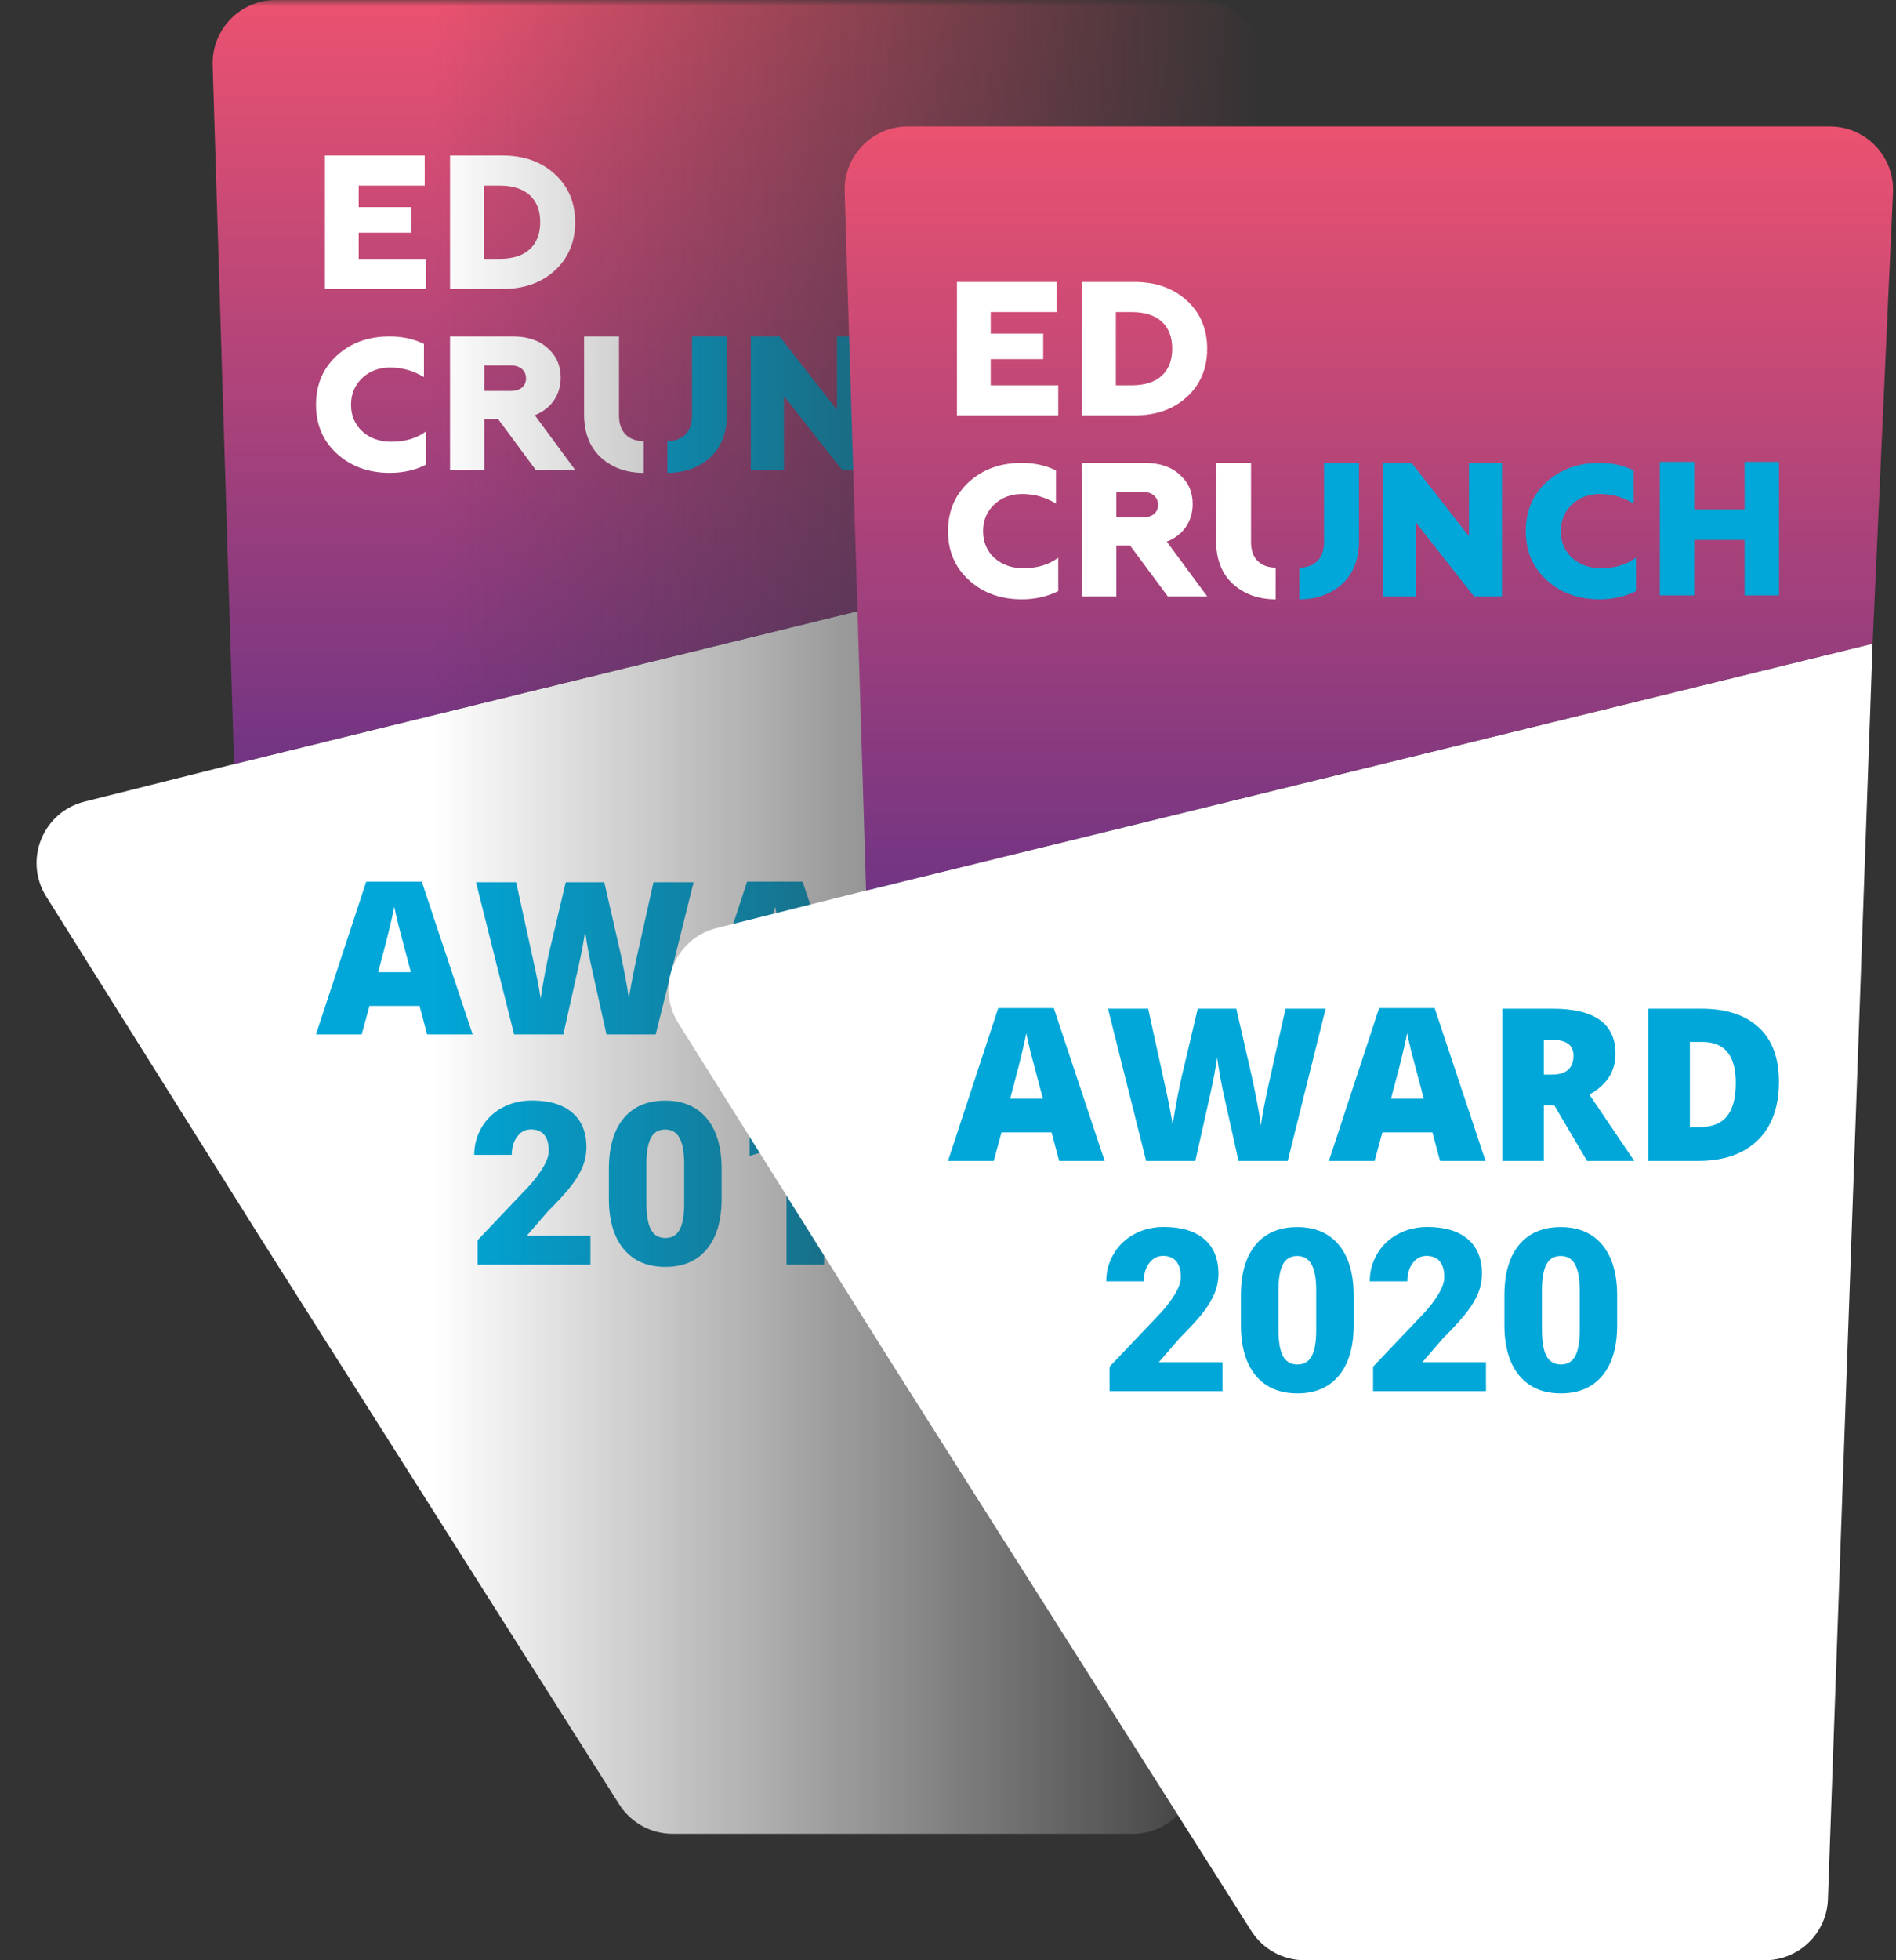
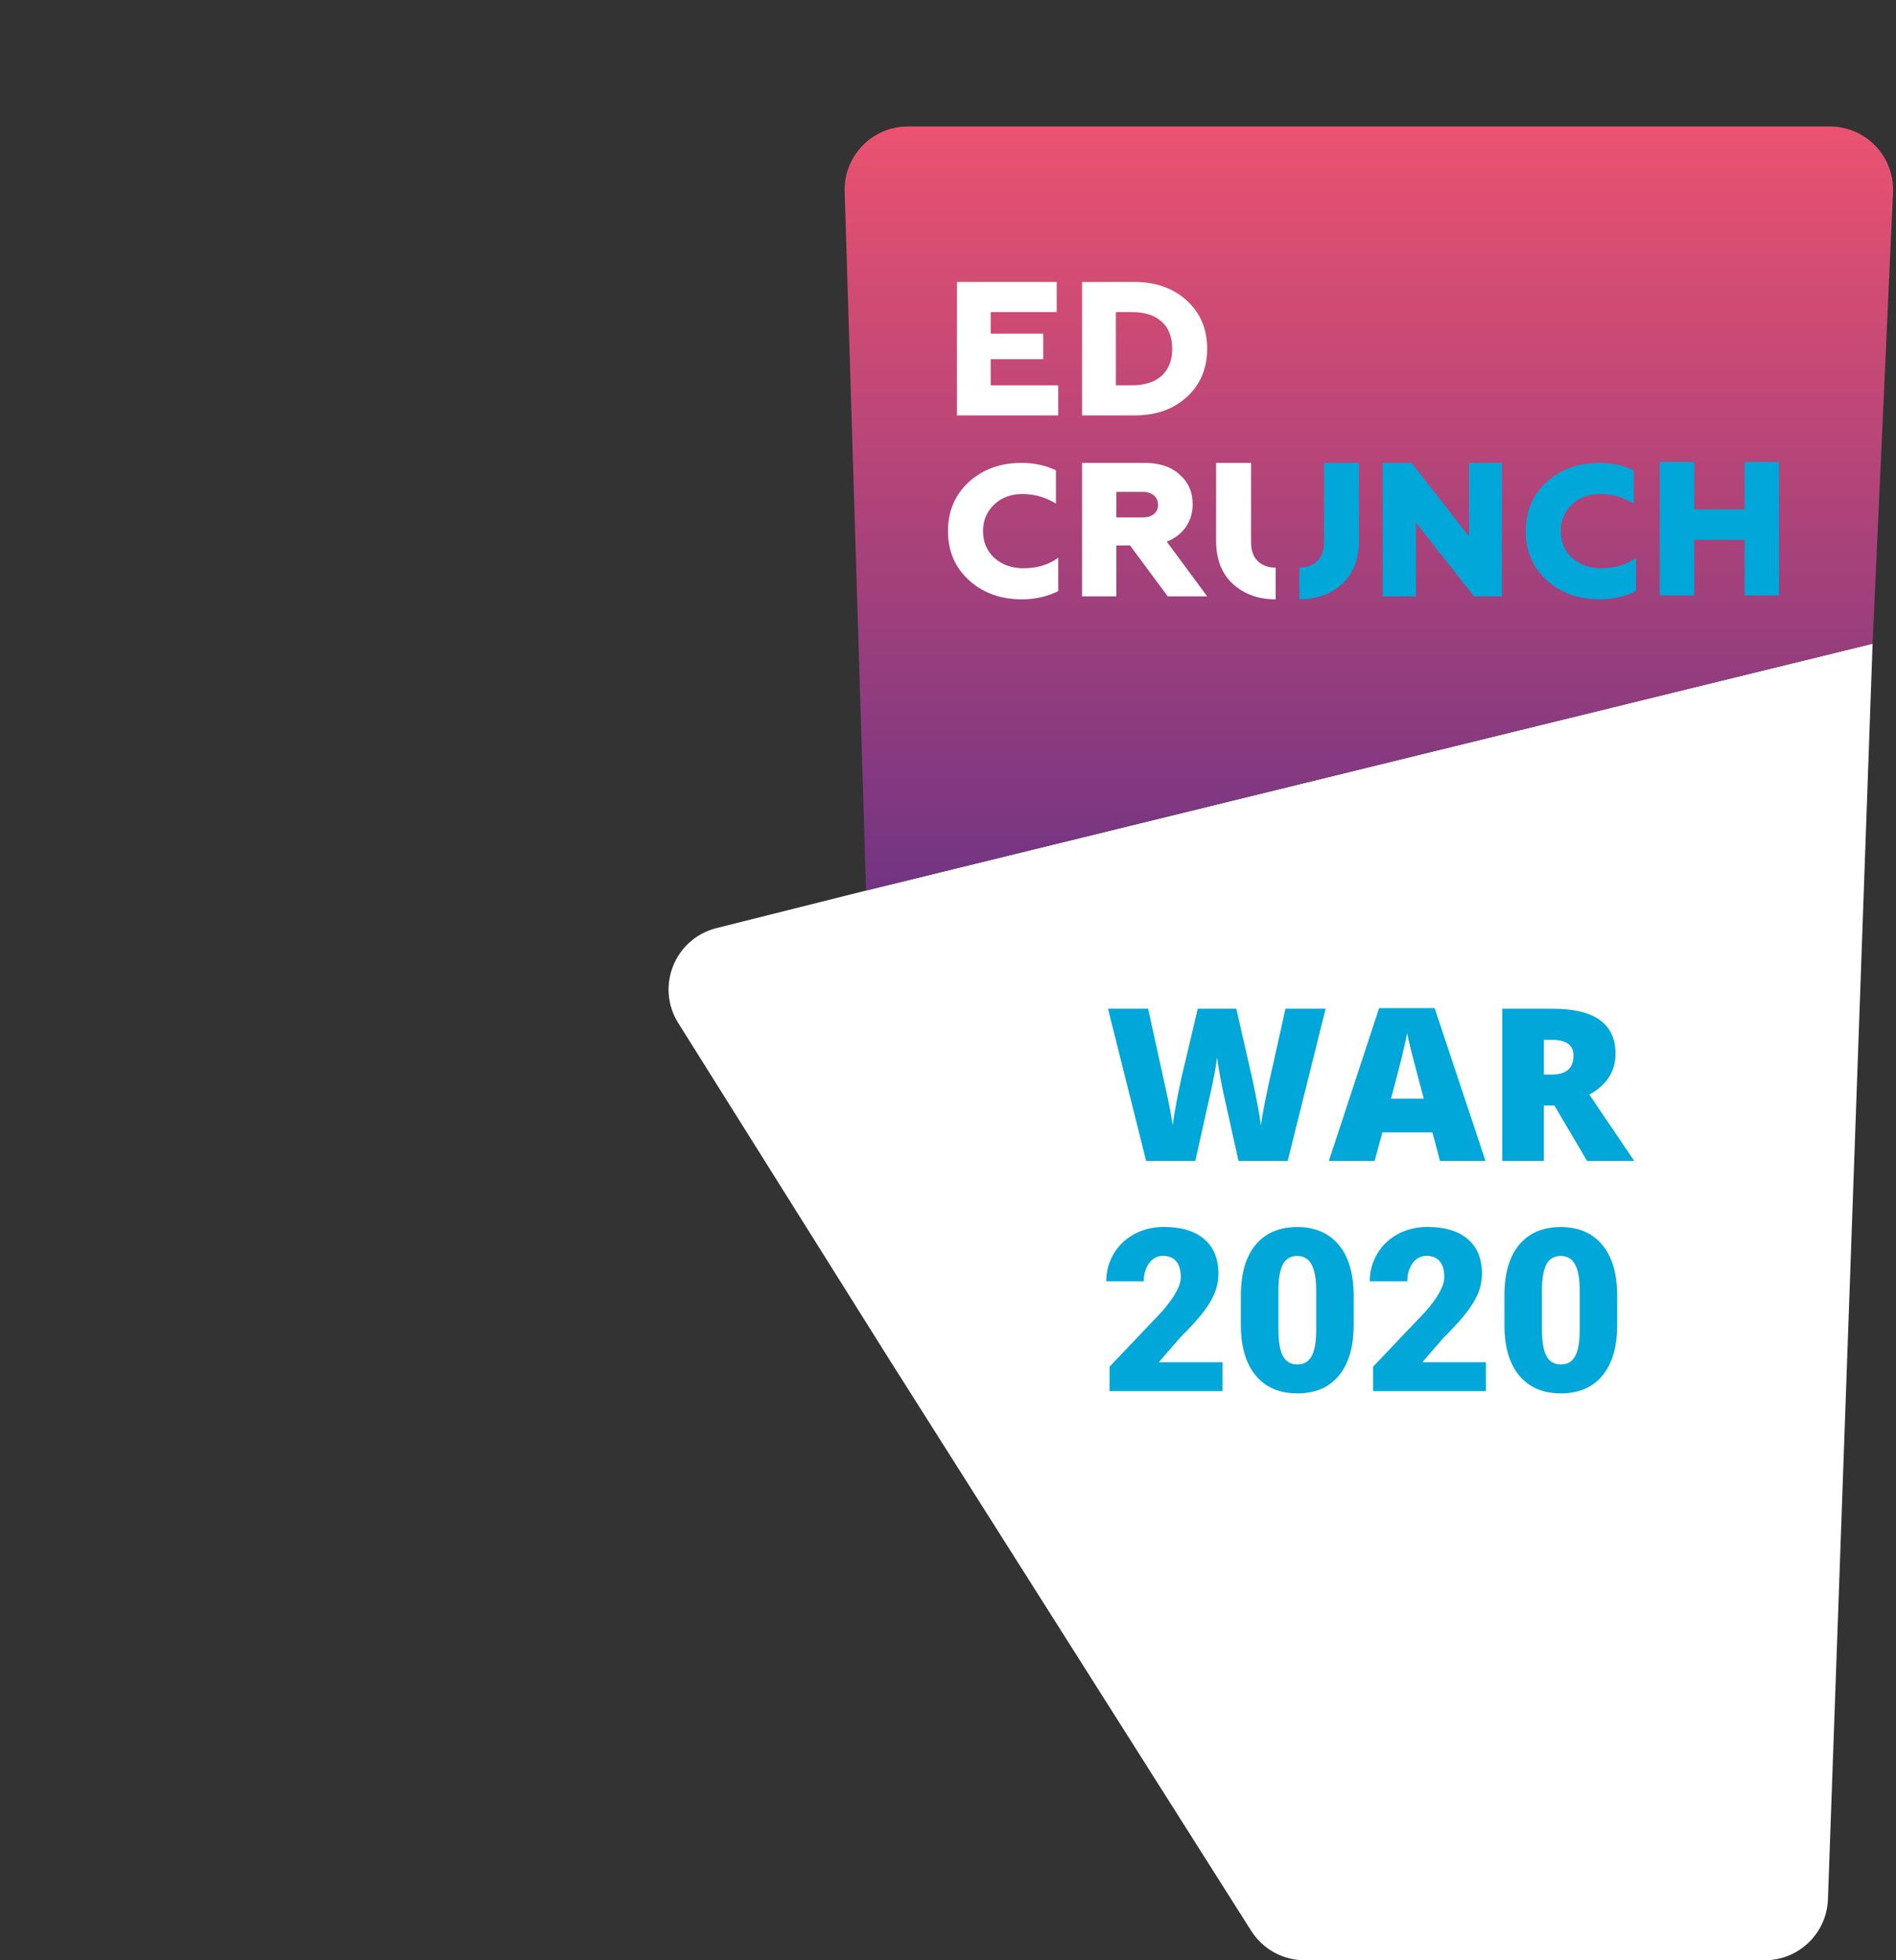
<svg xmlns="http://www.w3.org/2000/svg" width="150" height="155" viewBox="0 0 150 155" fill="none">
  <rect x="0" y="0" width="150" height="155" fill="#333333" stroke="none" />
  <mask id="mask0" mask-type="alpha" maskUnits="userSpaceOnUse" x="0" y="0" width="100" height="146">
-     <rect width="100" height="146" fill="url(#paint0_linear)" />
-   </mask>
+     </mask>
  <g mask="url(#mask0)">
    <path d="M18.518 60.417L98.148 40.898L94.616 140.178C94.52 142.868 92.311 145 89.619 145H53.214C51.501 145 49.907 144.123 48.99 142.677L20.366 97.51L3.661 70.896C1.854 68.018 3.383 64.215 6.678 63.388L18.518 60.417Z" fill="white" />
    <path d="M16.825 5.153C16.738 2.333 19.001 0 21.822 0H94.769C97.619 0 99.892 2.379 99.763 5.226L98.148 40.897L18.519 60.417L16.825 5.153Z" fill="url(#paint1_linear)" />
    <path fill-rule="evenodd" clip-rule="evenodd" d="M59.397 37.156V26.602H61.679L66.215 32.406V26.602H68.824V37.156H66.615L62.02 31.321V37.156H59.397ZM72.372 35.879C71.263 34.871 70.709 33.582 70.709 31.997C70.709 30.411 71.263 29.121 72.357 28.113C73.466 27.105 74.859 26.602 76.537 26.602C77.526 26.602 78.425 26.794 79.249 27.194V29.817C78.425 29.314 77.541 29.061 76.567 29.061C75.683 29.061 74.949 29.344 74.365 29.892C73.78 30.441 73.48 31.151 73.48 31.997C73.48 32.856 73.78 33.568 74.379 34.116C74.995 34.664 75.758 34.931 76.672 34.931C77.781 34.931 78.695 34.649 79.429 34.101V36.739C78.575 37.169 77.616 37.391 76.552 37.391C74.874 37.391 73.48 36.887 72.372 35.879ZM81.314 37.079V26.525H84.034V30.279H88.022V26.525H90.741V37.079H88.022V32.691H84.034V37.08L81.314 37.079ZM52.798 34.882C53.919 34.882 54.748 34.233 54.748 32.888V26.602H57.511V32.752C57.511 34.218 57.066 35.367 56.176 36.182C55.285 36.983 54.164 37.391 52.798 37.391V34.882Z" fill="#00A7D8" />
    <path fill-rule="evenodd" clip-rule="evenodd" d="M25.707 12.295V22.849H33.72V20.467H28.378V18.401H32.533V16.381H28.378V14.677H33.601V12.295H25.707ZM35.605 22.849V12.295H39.752C41.446 12.295 42.829 12.792 43.899 13.772C44.969 14.752 45.503 16.019 45.503 17.572C45.503 19.125 44.969 20.407 43.899 21.386C42.829 22.367 41.446 22.849 39.752 22.849H35.605ZM38.28 20.467H39.558C41.58 20.467 42.739 19.426 42.739 17.572C42.739 15.717 41.58 14.677 39.559 14.677H38.28V20.467ZM26.663 35.879C25.554 34.872 25 33.582 25 31.997C25 30.411 25.555 29.121 26.649 28.114C27.757 27.106 29.151 26.602 30.828 26.602C31.817 26.602 32.716 26.795 33.54 27.195V29.818C32.716 29.314 31.832 29.062 30.859 29.062C29.974 29.062 29.241 29.344 28.656 29.892C28.072 30.441 27.771 31.152 27.771 31.997C27.771 32.856 28.072 33.568 28.671 34.117C29.285 34.665 30.049 34.931 30.963 34.931C32.072 34.931 32.986 34.649 33.72 34.101V36.739C32.866 37.169 31.908 37.391 30.843 37.391C29.165 37.391 27.771 36.887 26.663 35.879ZM35.605 37.157V26.602H40.562C41.722 26.602 42.641 26.903 43.319 27.522C44.012 28.125 44.359 28.91 44.359 29.859C44.359 31.231 43.591 32.331 42.309 32.829L45.504 37.157H42.385L39.403 33.13H38.317V37.157H35.605ZM38.317 30.913H40.411C41.15 30.913 41.617 30.537 41.617 29.919C41.617 29.301 41.15 28.893 40.411 28.893H38.317V30.913ZM50.924 34.883C49.803 34.883 48.974 34.233 48.974 32.888V26.602H46.21V32.752C46.21 34.218 46.655 35.367 47.547 36.182C48.437 36.983 49.557 37.391 50.924 37.391V34.883Z" fill="white" />
    <path d="M33.791 81.795L33.192 79.539H29.233L28.617 81.795H25L28.975 69.711H33.367L37.392 81.795H33.791ZM32.508 76.873L31.983 74.897C31.861 74.458 31.711 73.89 31.533 73.193C31.361 72.496 31.247 71.997 31.192 71.695C31.142 71.975 31.042 72.436 30.892 73.078C30.747 73.72 30.422 74.985 29.917 76.873H32.508Z" fill="#00A7D8" />
    <path d="M51.875 81.795H47.983L46.816 76.552C46.761 76.332 46.672 75.896 46.55 75.243C46.433 74.59 46.347 74.044 46.291 73.605C46.247 73.961 46.175 74.406 46.075 74.938C45.975 75.465 45.875 75.951 45.775 76.395C45.68 76.84 45.278 78.639 44.566 81.795H40.675L37.658 69.761H40.833L42.158 75.794C42.458 77.128 42.664 78.189 42.775 78.98C42.847 78.42 42.975 77.66 43.158 76.7C43.347 75.739 43.522 74.944 43.683 74.313L44.758 69.761H47.808L48.85 74.313C49.027 75.043 49.208 75.885 49.391 76.84C49.575 77.794 49.697 78.508 49.758 78.98C49.83 78.371 50.027 77.314 50.35 75.811L51.7 69.761H54.875L51.875 81.795Z" fill="#00A7D8" />
-     <path d="M63.924 81.795L63.325 79.539H59.366L58.749 81.795H55.133L59.108 69.711H63.499L67.524 81.795H63.924ZM62.641 76.873L62.116 74.897C61.994 74.458 61.844 73.89 61.666 73.193C61.494 72.496 61.38 71.997 61.325 71.695C61.275 71.975 61.175 72.436 61.025 73.078C60.88 73.72 60.555 74.985 60.05 76.873H62.641Z" fill="#00A7D8" />
    <path d="M72.141 77.416V81.795H68.849V69.761H72.841C76.152 69.761 77.808 70.946 77.808 73.317C77.808 74.71 77.119 75.789 75.741 76.552L79.291 81.795H75.558L72.974 77.416H72.141ZM72.141 74.971H72.758C73.908 74.971 74.483 74.469 74.483 73.465C74.483 72.636 73.919 72.222 72.791 72.222H72.141V74.971Z" fill="#00A7D8" />
    <path d="M90.741 75.523C90.741 77.531 90.18 79.079 89.057 80.165C87.941 81.251 86.369 81.795 84.341 81.795H80.399V69.761H84.616C86.571 69.761 88.08 70.255 89.141 71.242C90.207 72.23 90.741 73.657 90.741 75.523ZM87.324 75.638C87.324 74.535 87.102 73.717 86.657 73.185C86.219 72.653 85.549 72.387 84.649 72.387H83.691V79.128H84.424C85.424 79.128 86.157 78.843 86.624 78.272C87.091 77.696 87.324 76.818 87.324 75.638Z" fill="#00A7D8" />
    <path d="M46.712 100H37.782V98.066L41.895 93.742C42.909 92.588 43.416 91.671 43.416 90.991C43.416 90.44 43.296 90.022 43.056 89.734C42.815 89.447 42.467 89.304 42.01 89.304C41.559 89.304 41.192 89.497 40.911 89.884C40.63 90.265 40.489 90.742 40.489 91.316H37.519C37.519 90.531 37.715 89.808 38.107 89.145C38.5 88.478 39.045 87.956 39.742 87.581C40.44 87.206 41.219 87.019 42.08 87.019C43.463 87.019 44.526 87.338 45.27 87.977C46.02 88.615 46.395 89.532 46.395 90.728C46.395 91.231 46.302 91.724 46.114 92.204C45.927 92.679 45.634 93.18 45.235 93.707C44.843 94.228 44.207 94.929 43.328 95.808L41.676 97.715H46.712V100ZM57.092 94.77C57.092 96.499 56.702 97.832 55.923 98.769C55.149 99.707 54.057 100.176 52.645 100.176C51.221 100.176 50.119 99.704 49.34 98.761C48.56 97.817 48.171 96.487 48.171 94.77V92.433C48.171 90.704 48.558 89.371 49.331 88.434C50.11 87.496 51.209 87.027 52.627 87.027C54.045 87.027 55.144 87.499 55.923 88.442C56.702 89.386 57.092 90.719 57.092 92.441V94.77ZM54.13 92.055C54.13 91.135 54.01 90.449 53.77 89.998C53.529 89.541 53.148 89.312 52.627 89.312C52.117 89.312 51.745 89.523 51.511 89.945C51.282 90.367 51.159 91.006 51.142 91.861V95.131C51.142 96.086 51.262 96.786 51.502 97.231C51.742 97.671 52.123 97.891 52.645 97.891C53.148 97.891 53.52 97.677 53.761 97.249C54.001 96.815 54.124 96.139 54.13 95.219V92.055ZM65.195 100H62.225V90.543L59.307 91.395V89.145L64.923 87.203H65.195V100ZM74.89 95.052C74.251 95.626 73.536 95.913 72.745 95.913C71.585 95.913 70.665 95.52 69.985 94.735C69.306 93.95 68.966 92.901 68.966 91.589C68.966 90.769 69.156 90.007 69.537 89.304C69.918 88.601 70.451 88.044 71.137 87.634C71.828 87.224 72.59 87.019 73.422 87.019C74.266 87.019 75.027 87.232 75.707 87.66C76.393 88.082 76.926 88.683 77.307 89.462C77.688 90.235 77.884 91.129 77.895 92.143V93.276C77.895 94.689 77.617 95.913 77.061 96.95C76.51 97.987 75.722 98.784 74.696 99.341C73.671 99.897 72.476 100.176 71.11 100.176H70.926V97.803L71.488 97.794C73.527 97.694 74.661 96.78 74.89 95.052ZM73.545 93.777C74.189 93.777 74.652 93.499 74.934 92.942V91.712C74.934 90.892 74.796 90.285 74.52 89.893C74.245 89.5 73.873 89.304 73.404 89.304C72.988 89.304 72.64 89.526 72.358 89.972C72.077 90.417 71.936 90.956 71.936 91.589C71.936 92.257 72.08 92.79 72.367 93.189C72.654 93.581 73.047 93.777 73.545 93.777Z" fill="#00A7D8" />
  </g>
  <path d="M68.519 70.417L148.148 50.898L144.616 150.178C144.52 152.868 142.311 155 139.619 155H103.214C101.501 155 99.907 154.123 98.99 152.677L70.366 107.51L53.661 80.896C51.854 78.018 53.383 74.215 56.678 73.388L68.519 70.417Z" fill="white" />
  <path d="M66.825 15.153C66.738 12.333 69.001 10 71.822 10H144.769C147.619 10 149.892 12.379 149.763 15.226L148.148 50.897L68.519 70.417L66.825 15.153Z" fill="url(#paint2_linear)" />
  <path fill-rule="evenodd" clip-rule="evenodd" d="M109.397 47.156V36.602H111.679L116.215 42.406V36.602H118.824V47.156H116.615L112.02 41.321V47.156H109.397ZM122.372 45.879C121.263 44.871 120.709 43.582 120.709 41.997C120.709 40.411 121.263 39.121 122.357 38.113C123.466 37.105 124.859 36.602 126.537 36.602C127.526 36.602 128.425 36.794 129.249 37.194V39.818C128.425 39.314 127.541 39.062 126.567 39.062C125.683 39.062 124.949 39.344 124.364 39.892C123.78 40.441 123.48 41.151 123.48 41.997C123.48 42.856 123.78 43.568 124.379 44.116C124.995 44.664 125.758 44.931 126.672 44.931C127.781 44.931 128.695 44.649 129.429 44.101V46.739C128.575 47.169 127.616 47.391 126.552 47.391C124.874 47.391 123.48 46.887 122.372 45.879ZM131.314 47.079V36.525H134.034V40.279H138.022V36.525H140.741V47.079H138.022V42.691H134.034V47.08L131.314 47.079ZM102.798 44.882C103.919 44.882 104.748 44.233 104.748 42.888V36.602H107.511V42.752C107.511 44.218 107.066 45.367 106.176 46.182C105.286 46.983 104.165 47.391 102.798 47.391V44.882Z" fill="#00A7D8" />
  <path fill-rule="evenodd" clip-rule="evenodd" d="M75.707 22.295V32.849H83.72V30.467H78.378V28.401H82.533V26.381H78.378V24.677H83.601V22.295H75.707ZM85.605 32.849V22.295H89.752C91.446 22.295 92.829 22.792 93.899 23.772C94.969 24.752 95.503 26.019 95.503 27.572C95.503 29.125 94.969 30.407 93.899 31.386C92.829 32.367 91.446 32.849 89.752 32.849H85.605ZM88.28 30.467H89.558C91.579 30.467 92.739 29.426 92.739 27.572C92.739 25.717 91.579 24.677 89.559 24.677H88.28V30.467ZM76.663 45.879C75.554 44.872 75 43.582 75 41.997C75 40.411 75.555 39.121 76.649 38.114C77.757 37.106 79.151 36.602 80.828 36.602C81.817 36.602 82.716 36.795 83.54 37.195V39.818C82.716 39.314 81.832 39.062 80.859 39.062C79.974 39.062 79.24 39.344 78.656 39.892C78.072 40.441 77.771 41.152 77.771 41.997C77.771 42.856 78.072 43.568 78.671 44.117C79.285 44.665 80.049 44.931 80.963 44.931C82.072 44.931 82.986 44.649 83.72 44.101V46.739C82.866 47.169 81.908 47.391 80.843 47.391C79.165 47.391 77.771 46.887 76.663 45.879ZM85.605 47.157V36.602H90.562C91.722 36.602 92.641 36.903 93.319 37.522C94.012 38.125 94.359 38.91 94.359 39.859C94.359 41.231 93.591 42.331 92.309 42.829L95.504 47.157H92.385L89.403 43.13H88.317V47.157H85.605ZM88.317 40.913H90.411C91.15 40.913 91.617 40.537 91.617 39.919C91.617 39.301 91.15 38.894 90.411 38.894H88.317V40.913ZM100.924 44.883C99.803 44.883 98.974 44.233 98.974 42.888V36.602H96.21V42.752C96.21 44.218 96.655 45.367 97.546 46.182C98.437 46.983 99.557 47.391 100.924 47.391V44.883Z" fill="white" />
-   <path d="M83.791 91.795L83.192 89.539H79.233L78.617 91.795H75L78.975 79.711H83.367L87.391 91.795H83.791ZM82.508 86.873L81.983 84.897C81.861 84.458 81.711 83.89 81.533 83.193C81.361 82.496 81.247 81.997 81.192 81.695C81.142 81.975 81.042 82.436 80.892 83.078C80.747 83.72 80.422 84.985 79.917 86.873H82.508Z" fill="#00A7D8" />
  <path d="M101.875 91.795H97.983L96.816 86.552C96.761 86.332 96.672 85.896 96.55 85.243C96.433 84.59 96.347 84.044 96.291 83.605C96.247 83.961 96.175 84.406 96.075 84.938C95.975 85.465 95.875 85.951 95.775 86.395C95.68 86.84 95.278 88.639 94.566 91.795H90.675L87.658 79.761H90.833L92.158 85.794C92.458 87.128 92.664 88.189 92.775 88.98C92.847 88.42 92.975 87.66 93.158 86.7C93.347 85.739 93.522 84.944 93.683 84.313L94.758 79.761H97.808L98.85 84.313C99.027 85.043 99.208 85.885 99.391 86.84C99.575 87.794 99.697 88.508 99.758 88.98C99.83 88.371 100.027 87.314 100.35 85.811L101.7 79.761H104.875L101.875 91.795Z" fill="#00A7D8" />
  <path d="M113.924 91.795L113.324 89.539H109.366L108.75 91.795H105.133L109.108 79.711H113.499L117.524 91.795H113.924ZM112.641 86.873L112.116 84.897C111.994 84.458 111.844 83.89 111.666 83.193C111.494 82.496 111.38 81.997 111.324 81.695C111.274 81.975 111.174 82.436 111.024 83.078C110.88 83.72 110.555 84.985 110.05 86.873H112.641Z" fill="#00A7D8" />
  <path d="M122.141 87.416V91.795H118.849V79.761H122.841C126.152 79.761 127.808 80.946 127.808 83.317C127.808 84.71 127.119 85.789 125.741 86.552L129.291 91.795H125.558L122.974 87.416H122.141ZM122.141 84.971H122.758C123.908 84.971 124.483 84.469 124.483 83.465C124.483 82.636 123.919 82.222 122.791 82.222H122.141V84.971Z" fill="#00A7D8" />
-   <path d="M140.741 85.523C140.741 87.531 140.18 89.079 139.057 90.165C137.941 91.251 136.369 91.795 134.341 91.795H130.399V79.761H134.616C136.571 79.761 138.08 80.255 139.141 81.242C140.207 82.23 140.741 83.657 140.741 85.523ZM137.324 85.638C137.324 84.535 137.102 83.717 136.657 83.185C136.219 82.653 135.549 82.387 134.649 82.387H133.691V89.128H134.424C135.424 89.128 136.157 88.843 136.624 88.272C137.091 87.696 137.324 86.818 137.324 85.638Z" fill="#00A7D8" />
  <path d="M96.712 110H87.782V108.066L91.895 103.742C92.909 102.588 93.416 101.671 93.416 100.991C93.416 100.44 93.296 100.021 93.056 99.734C92.815 99.447 92.467 99.304 92.01 99.304C91.559 99.304 91.192 99.497 90.911 99.884C90.63 100.265 90.489 100.742 90.489 101.316H87.519C87.519 100.531 87.715 99.808 88.107 99.145C88.5 98.478 89.045 97.956 89.742 97.581C90.439 97.206 91.219 97.019 92.08 97.019C93.463 97.019 94.526 97.338 95.27 97.977C96.02 98.615 96.395 99.532 96.395 100.728C96.395 101.231 96.302 101.724 96.114 102.204C95.927 102.679 95.634 103.18 95.235 103.707C94.843 104.229 94.207 104.929 93.328 105.808L91.676 107.715H96.712V110ZM107.092 104.771C107.092 106.499 106.702 107.832 105.923 108.77C105.149 109.707 104.057 110.176 102.645 110.176C101.221 110.176 100.119 109.704 99.34 108.761C98.561 107.817 98.171 106.487 98.171 104.771V102.433C98.171 100.704 98.558 99.371 99.331 98.434C100.11 97.496 101.209 97.027 102.627 97.027C104.045 97.027 105.144 97.499 105.923 98.442C106.702 99.386 107.092 100.719 107.092 102.441V104.771ZM104.13 102.055C104.13 101.135 104.01 100.449 103.77 99.998C103.529 99.541 103.148 99.312 102.627 99.312C102.117 99.312 101.745 99.523 101.511 99.945C101.282 100.367 101.159 101.006 101.142 101.861V105.131C101.142 106.086 101.262 106.786 101.502 107.231C101.742 107.671 102.123 107.891 102.645 107.891C103.148 107.891 103.521 107.677 103.761 107.249C104.001 106.815 104.124 106.139 104.13 105.219V102.055ZM117.56 110H108.63V108.066L112.743 103.742C113.757 102.588 114.264 101.671 114.264 100.991C114.264 100.44 114.144 100.021 113.903 99.734C113.663 99.447 113.314 99.304 112.857 99.304C112.406 99.304 112.04 99.497 111.759 99.884C111.478 100.265 111.337 100.742 111.337 101.316H108.366C108.366 100.531 108.562 99.808 108.955 99.145C109.348 98.478 109.893 97.956 110.59 97.581C111.287 97.206 112.066 97.019 112.928 97.019C114.311 97.019 115.374 97.338 116.118 97.977C116.868 98.615 117.243 99.532 117.243 100.728C117.243 101.231 117.149 101.724 116.962 102.204C116.774 102.679 116.481 103.18 116.083 103.707C115.69 104.229 115.055 104.929 114.176 105.808L112.523 107.715H117.56V110ZM127.939 104.771C127.939 106.499 127.55 107.832 126.771 108.77C125.997 109.707 124.904 110.176 123.492 110.176C122.068 110.176 120.967 109.704 120.188 108.761C119.408 107.817 119.019 106.487 119.019 104.771V102.433C119.019 100.704 119.405 99.371 120.179 98.434C120.958 97.496 122.057 97.027 123.475 97.027C124.893 97.027 125.991 97.499 126.771 98.442C127.55 99.386 127.939 100.719 127.939 102.441V104.771ZM124.978 102.055C124.978 101.135 124.857 100.449 124.617 99.998C124.377 99.541 123.996 99.312 123.475 99.312C122.965 99.312 122.593 99.523 122.358 99.945C122.13 100.367 122.007 101.006 121.989 101.861V105.131C121.989 106.086 122.109 106.786 122.35 107.231C122.59 107.671 122.971 107.891 123.492 107.891C123.996 107.891 124.368 107.677 124.608 107.249C124.849 106.815 124.972 106.139 124.978 105.219V102.055Z" fill="#00A7D8" />
  <defs>
    <linearGradient id="paint0_linear" x1="34.5" y1="61" x2="100" y2="61" gradientUnits="userSpaceOnUse">
      <stop stop-color="#C4C4C4" />
      <stop offset="1" stop-color="#C4C4C4" stop-opacity="0" />
    </linearGradient>
    <linearGradient id="paint1_linear" x1="57.87" y1="0" x2="57.87" y2="63.205" gradientUnits="userSpaceOnUse">
      <stop stop-color="#EB5270" />
      <stop offset="1" stop-color="#6C3384" />
    </linearGradient>
    <linearGradient id="paint2_linear" x1="107.87" y1="10" x2="107.87" y2="73.205" gradientUnits="userSpaceOnUse">
      <stop stop-color="#EB5270" />
      <stop offset="1" stop-color="#6C3384" />
    </linearGradient>
  </defs>
</svg>